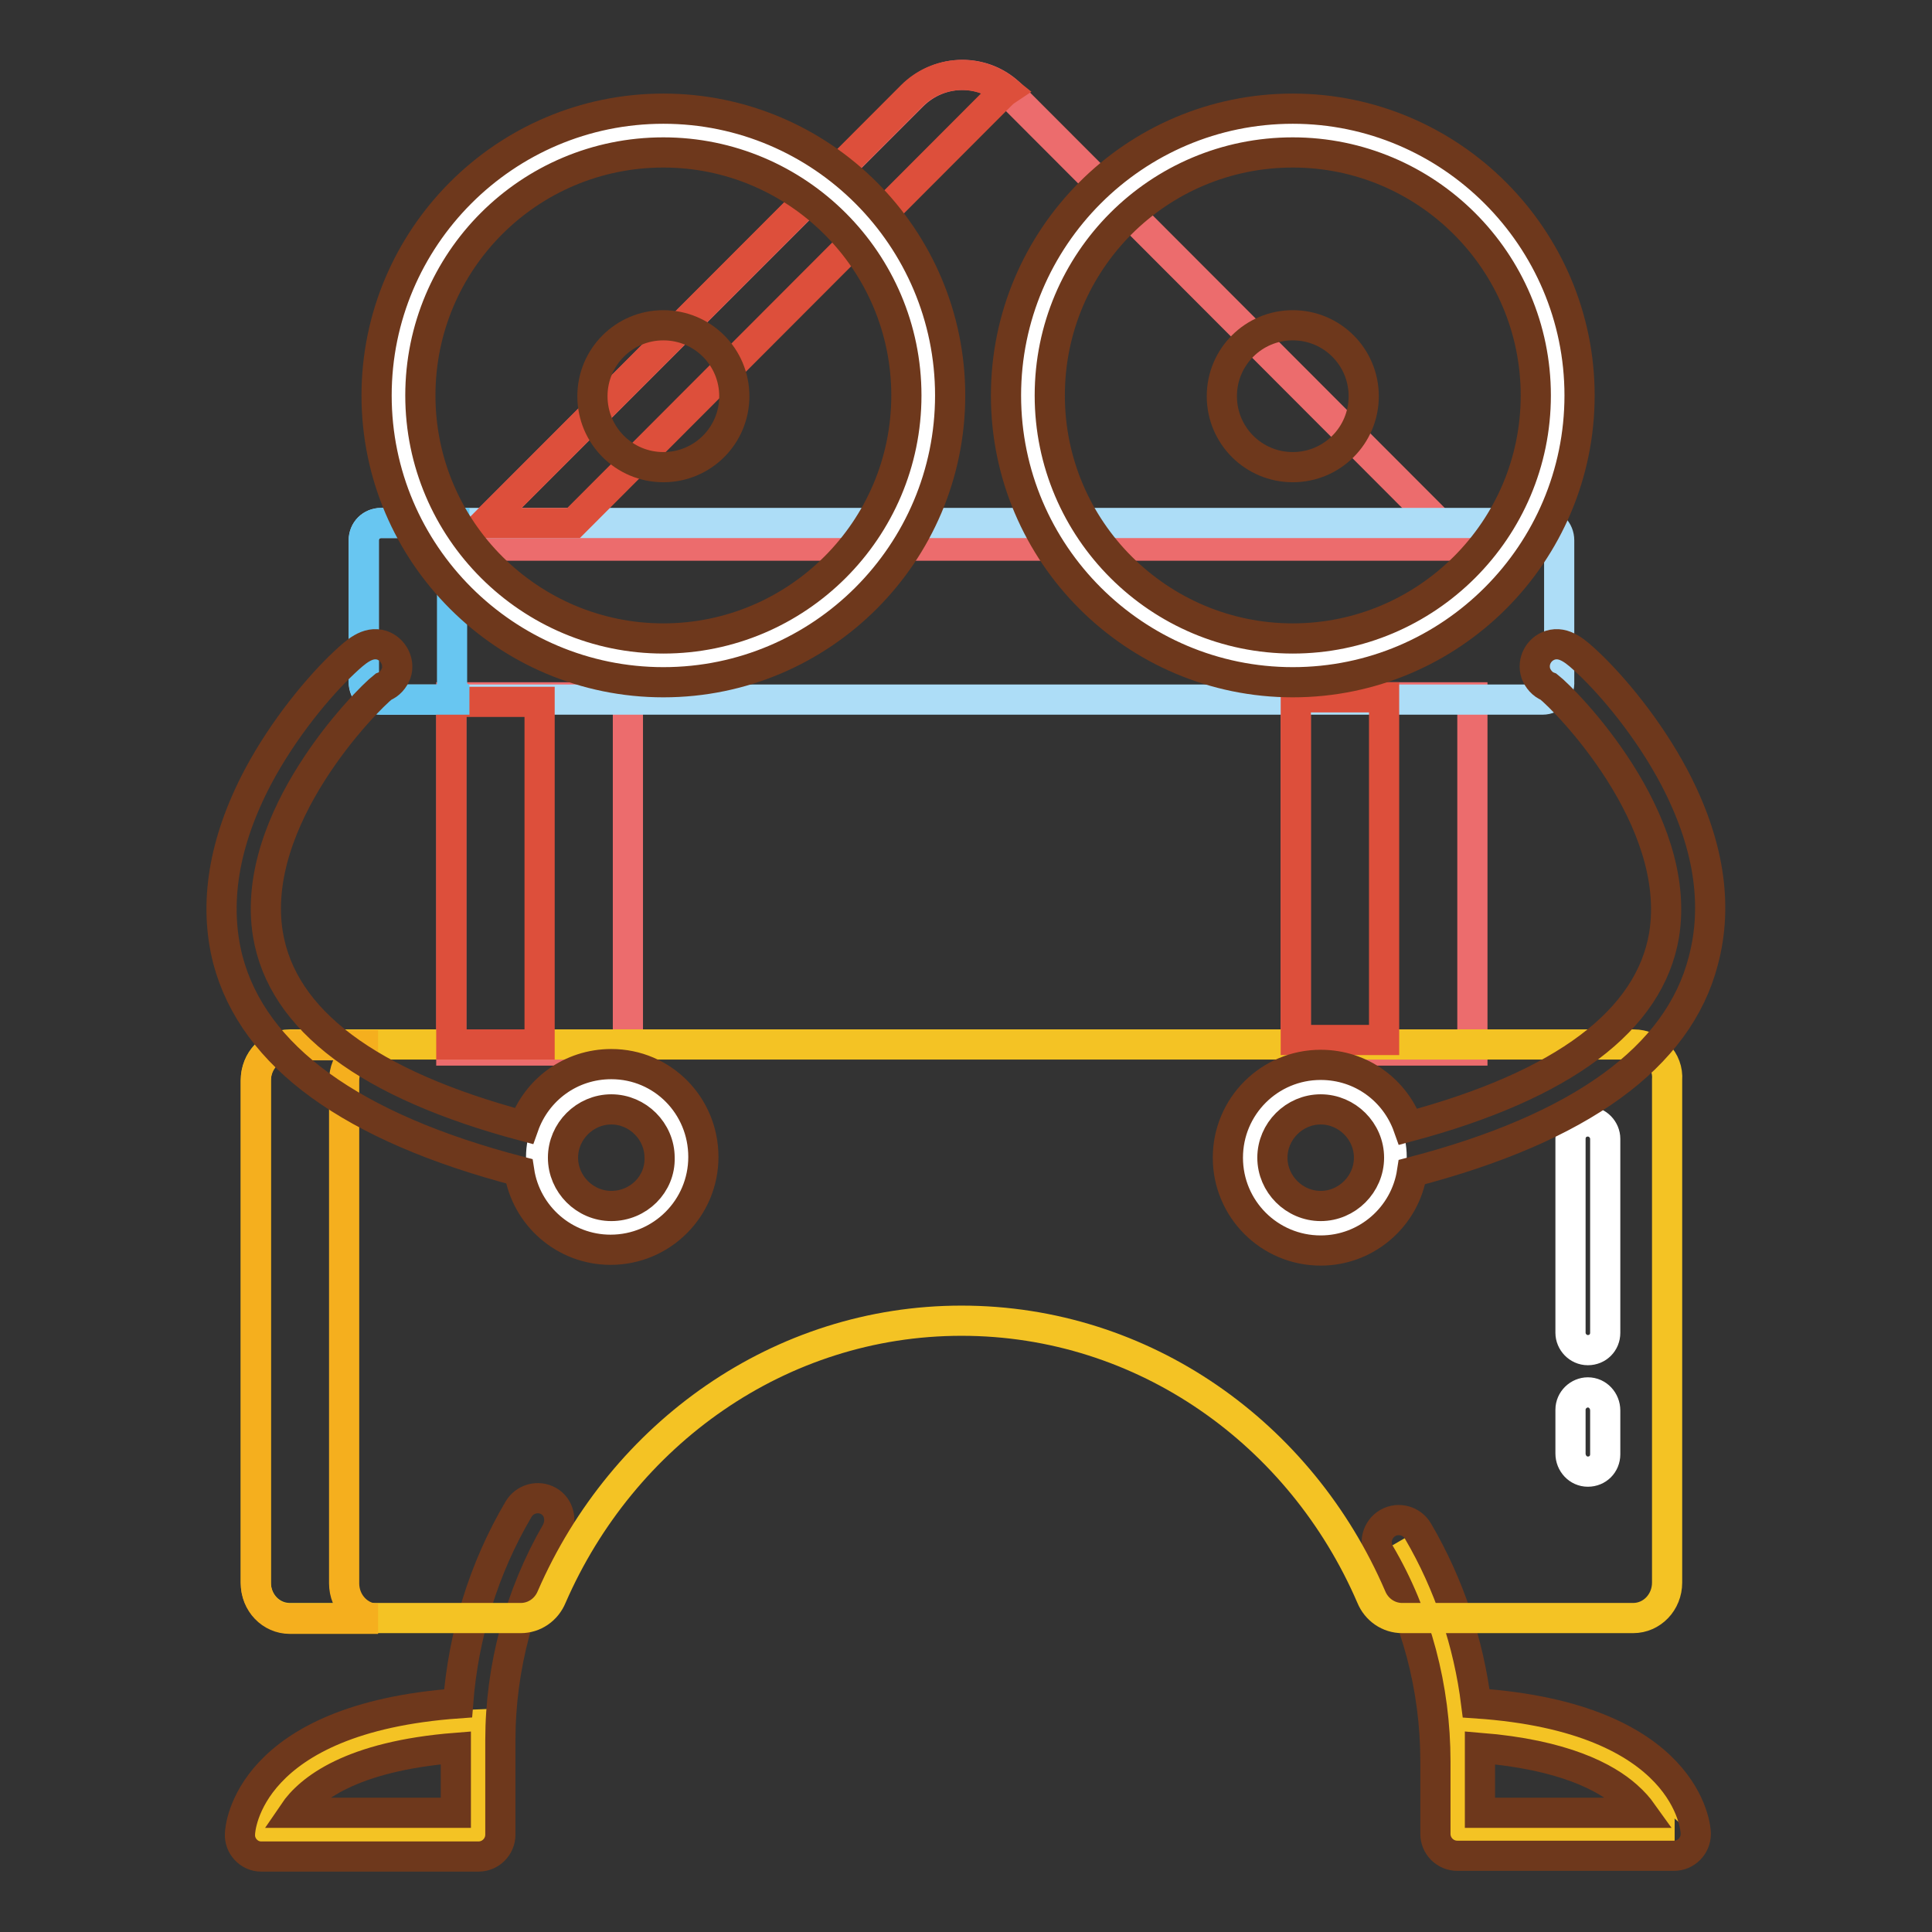
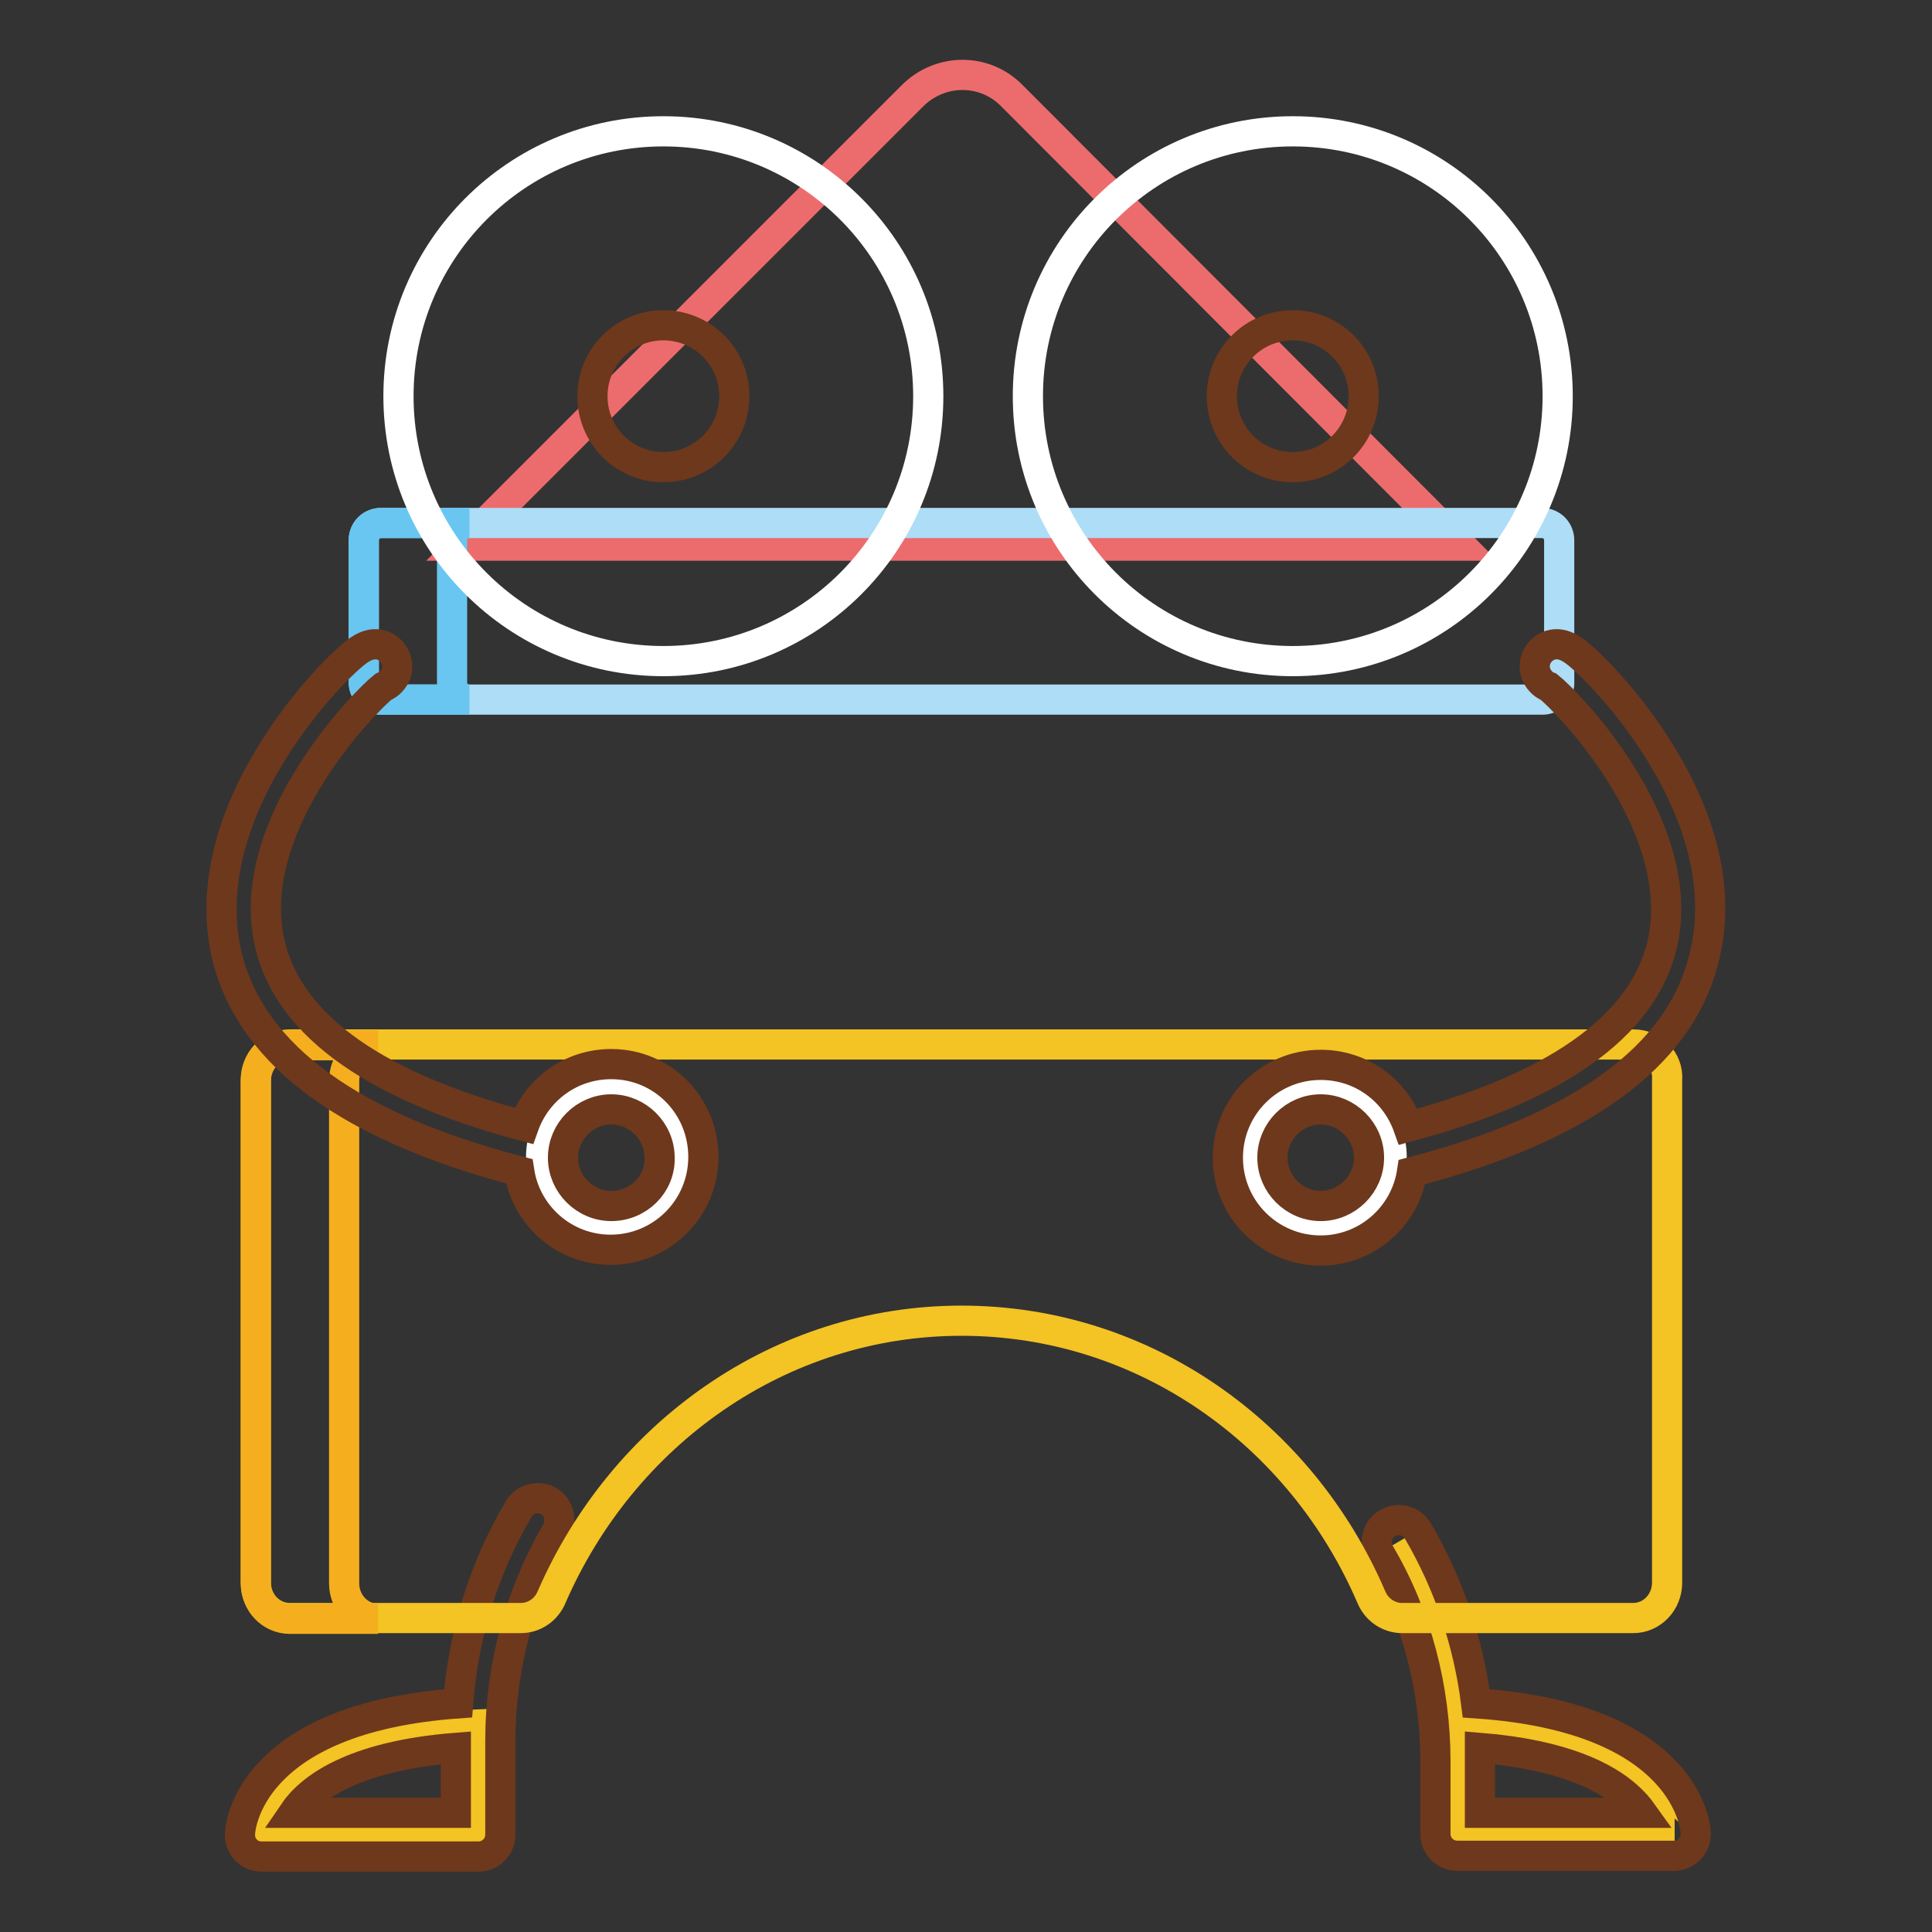
<svg xmlns="http://www.w3.org/2000/svg" version="1.1" x="0px" y="0px" viewBox="0 0 256 256" enable-background="new 0 0 256 256" xml:space="preserve">
  <rect x="0" y="0" width="256" height="256" fill="#333333" stroke="none" />
  <g>
-     <path stroke-width="4" fill-opacity="0" stroke="#ec6c6d" d="M59.8,92.4h23.4v46.8H59.8V92.4z M171.7,92.4h23.4v46.8h-23.4V92.4z" />
    <path stroke-width="4" fill-opacity="0" stroke="#f4c324" d="M63.3,228.5v14.6H34.7C34.7,243.1,35.3,229.6,63.3,228.5z" />
    <path stroke-width="4" fill-opacity="0" stroke="#6e381c" d="M72.7,198.9c-1.4-0.8-3.2-0.3-4,1.1c-4.6,7.8-7.3,16.6-8,25.7c-27.9,2-28.9,16.6-28.9,17.3 c-0.1,1.6,1.2,3,2.8,3c0,0,0.1,0,0.1,0h28.7c1.6,0,2.9-1.3,2.9-2.9v-12.1c0-0.1,0-0.3,0-0.4c0-9.7,2.6-19.3,7.4-27.6 C74.5,201.5,74.1,199.7,72.7,198.9L72.7,198.9z M60.4,240.2H38.9c2.1-3.1,7.6-7.5,21.5-8.6V240.2z" />
    <path stroke-width="4" fill-opacity="0" stroke="#f4c324" d="M193.2,228.5v14.6h28.7C221.8,243.1,221.2,229.6,193.2,228.5z M193.1,233.4c0-10.6-2.8-20.5-7.8-29.1" />
    <path stroke-width="4" fill-opacity="0" stroke="#6e381c" d="M195.6,225.7c-1-8-3.6-15.8-7.7-22.8c-0.8-1.4-2.6-1.9-4-1.1c-1.4,0.8-1.9,2.6-1.1,4 c4.9,8.3,7.4,17.9,7.4,27.6c0,0.1,0,0.2,0,0.3v9.3c0,1.6,1.3,2.9,2.9,2.9h28.7c1.6,0,2.9-1.3,2.9-2.9c0,0,0-0.1,0-0.1 C224.7,242.3,223.7,227.6,195.6,225.7L195.6,225.7z M196.1,240.2v-8.6c11.1,0.9,16.7,3.9,19.5,6.4c0.9,0.8,1.5,1.5,2,2.2H196.1 L196.1,240.2z" />
    <path stroke-width="4" fill-opacity="0" stroke="#ec6c6d" d="M193.6,72.3H61.3l59.6-59.6c3.7-3.7,9.6-3.7,13.2,0L193.6,72.3z" />
    <path stroke-width="4" fill-opacity="0" stroke="#f4c324" d="M216.5,138.4H38.4c-2.5,0-4.5,2.1-4.5,4.7v66.6c0,2.6,2,4.7,4.5,4.7H69c1.8,0,3.4-1.1,4.1-2.8 c9.4-21.6,30.2-36.6,54.3-36.6c24.2,0,45,15,54.3,36.6c0.7,1.7,2.3,2.8,4.1,2.8h30.6c2.5,0,4.5-2.1,4.5-4.7v-66.6 C221.1,140.5,219,138.4,216.5,138.4L216.5,138.4z" />
    <path stroke-width="4" fill-opacity="0" stroke="#adddf7" d="M204.4,92.7H50.5c-1.3,0-2.3-1-2.3-2.3V71.6c0-1.3,1-2.3,2.3-2.3h153.8c1.3,0,2.3,1,2.3,2.3v18.7 C206.7,91.6,205.7,92.7,204.4,92.7z" />
-     <path stroke-width="4" fill-opacity="0" stroke="#dd4f3b" d="M132.5,12.7c0.2-0.2,0.5-0.5,0.8-0.7c-3.7-3-9.1-2.7-12.5,0.7L64.3,69.3H76L132.5,12.7z M59.8,93h11.7v45.4 H59.8V93z M171.7,92.4h11.7v45.4h-11.7V92.4z" />
    <path stroke-width="4" fill-opacity="0" stroke="#f5af1e" d="M45.6,209.8v-66.6c0-2.6,2-4.7,4.5-4.7H38.4c-2.5,0-4.5,2.1-4.5,4.7v66.6c0,2.6,2,4.7,4.5,4.7h11.7 C47.6,214.5,45.6,212.4,45.6,209.8z" />
    <path stroke-width="4" fill-opacity="0" stroke="#68c6f1" d="M50.5,92.7h11.7c-1.3,0-2.3-1-2.3-2.3V71.6c0-1.3,1-2.3,2.3-2.3H50.5c-1.3,0-2.3,1-2.3,2.3v18.7 C48.2,91.6,49.3,92.7,50.5,92.7z" />
-     <path stroke-width="4" fill-opacity="0" stroke="#ffffff" d="M210.4,178.9L210.4,178.9c-1.3,0-2.3-1.1-2.3-2.3l0,0l0-25.7c0-1.3,1-2.3,2.3-2.3h0c1.3,0,2.3,1.1,2.3,2.3 l0,0l0,25.7C212.7,177.9,211.7,178.9,210.4,178.9z M210.4,195L210.4,195c-1.3,0-2.3-1.1-2.3-2.4l0,0l0-5.8c0-1.3,1.1-2.3,2.3-2.3h0 c1.3,0,2.3,1.1,2.3,2.4l0,0l0,5.8C212.7,194,211.7,195,210.4,195z" />
    <path stroke-width="4" fill-opacity="0" stroke="#ffffff" d="M71.7,153.3c0,5.2,4.2,9.4,9.4,9.4c5.2,0,9.4-4.2,9.4-9.4c0-5.2-4.2-9.4-9.4-9.4 C75.8,144,71.7,148.2,71.7,153.3z" />
    <path stroke-width="4" fill-opacity="0" stroke="#6e381c" d="M81,141c-5.4,0-9.9,3.4-11.6,8.2c-20.6-5.5-32-14-33.9-25.4C33,108.5,48.5,92.8,50.8,91 c0.8-0.3,1.4-1,1.7-1.8c0.5-1.5-0.4-3.2-1.9-3.7c-1.9-0.6-3.5,0.9-5,2.3c-3.3,3.1-8,8.7-11.4,15.1c-4.6,8.7-5.9,16.9-4,24.3 c3.4,12.8,16.4,22.2,38.6,28c0.9,5.9,6,10.4,12.1,10.4c6.8,0,12.3-5.5,12.3-12.3S87.8,141,81,141L81,141z M81,159.8 c-3.5,0-6.4-2.9-6.4-6.4c0-3.5,2.9-6.4,6.4-6.4c3.5,0,6.4,2.9,6.4,6.4C87.5,156.9,84.6,159.8,81,159.8z" />
    <path stroke-width="4" fill-opacity="0" stroke="#ffffff" d="M165.6,153.3c0,5.2,4.2,9.4,9.4,9.4c5.2,0,9.4-4.2,9.4-9.4c0-5.2-4.2-9.4-9.4-9.4 C169.8,144,165.6,148.2,165.6,153.3z" />
    <path stroke-width="4" fill-opacity="0" stroke="#6e381c" d="M221.8,102.9c-3.4-6.4-8.1-12-11.4-15.1c-1.5-1.4-3.1-2.9-5-2.3c-1.5,0.5-2.4,2.1-1.9,3.7 c0.3,0.8,0.9,1.5,1.7,1.8c2.3,1.8,17.8,17.5,15.3,32.9c-1.9,11.3-13.3,19.9-33.9,25.4c-1.7-4.8-6.2-8.2-11.6-8.2 c-6.8,0-12.3,5.5-12.3,12.3s5.5,12.3,12.3,12.3c6.1,0,11.2-4.5,12.1-10.4c22.3-5.8,35.3-15.2,38.6-28 C227.7,119.8,226.4,111.6,221.8,102.9z M175,159.8c-3.5,0-6.4-2.9-6.4-6.4c0-3.5,2.9-6.4,6.4-6.4c3.5,0,6.4,2.9,6.4,6.4 C181.4,156.9,178.5,159.8,175,159.8z" />
    <path stroke-width="4" fill-opacity="0" stroke="#ffffff" d="M52.8,52.5c0,19.4,15.7,35.1,35.1,35.1c19.4,0,35.1-15.7,35.1-35.1l0,0c0-19.4-15.7-35.1-35.1-35.1 C68.5,17.4,52.8,33.1,52.8,52.5L52.8,52.5z" />
-     <path stroke-width="4" fill-opacity="0" stroke="#6e381c" d="M87.9,14.4c-21,0-38,17.1-38,38c0,21,17.1,38,38,38c21,0,38-17.1,38-38C125.9,31.5,108.9,14.4,87.9,14.4z  M87.9,84.6c-17.7,0-32.2-14.4-32.2-32.2s14.4-32.2,32.2-32.2c17.7,0,32.2,14.4,32.2,32.2S105.6,84.6,87.9,84.6z" />
    <path stroke-width="4" fill-opacity="0" stroke="#6e381c" d="M78.5,52.5c0,5.2,4.2,9.4,9.4,9.4c5.2,0,9.4-4.2,9.4-9.4c0-5.2-4.2-9.4-9.4-9.4 C82.7,43.1,78.5,47.3,78.5,52.5z" />
    <path stroke-width="4" fill-opacity="0" stroke="#ffffff" d="M136.2,52.5c0,19.4,15.7,35.1,35.1,35.1s35.1-15.7,35.1-35.1l0,0c0-19.4-15.7-35.1-35.1-35.1 S136.2,33.1,136.2,52.5L136.2,52.5z" />
-     <path stroke-width="4" fill-opacity="0" stroke="#6e381c" d="M171.3,14.4c-21,0-38,17.1-38,38c0,21,17.1,38,38,38c21,0,38-17.1,38-38C209.3,31.5,192.2,14.4,171.3,14.4z  M171.3,84.6c-17.7,0-32.2-14.4-32.2-32.2s14.4-32.2,32.2-32.2c17.7,0,32.2,14.4,32.2,32.2S189,84.6,171.3,84.6z" />
    <path stroke-width="4" fill-opacity="0" stroke="#6e381c" d="M161.9,52.5c0,5.2,4.2,9.4,9.4,9.4c5.2,0,9.4-4.2,9.4-9.4c0-5.2-4.2-9.4-9.4-9.4 C166.1,43.1,161.9,47.3,161.9,52.5z" />
  </g>
</svg>